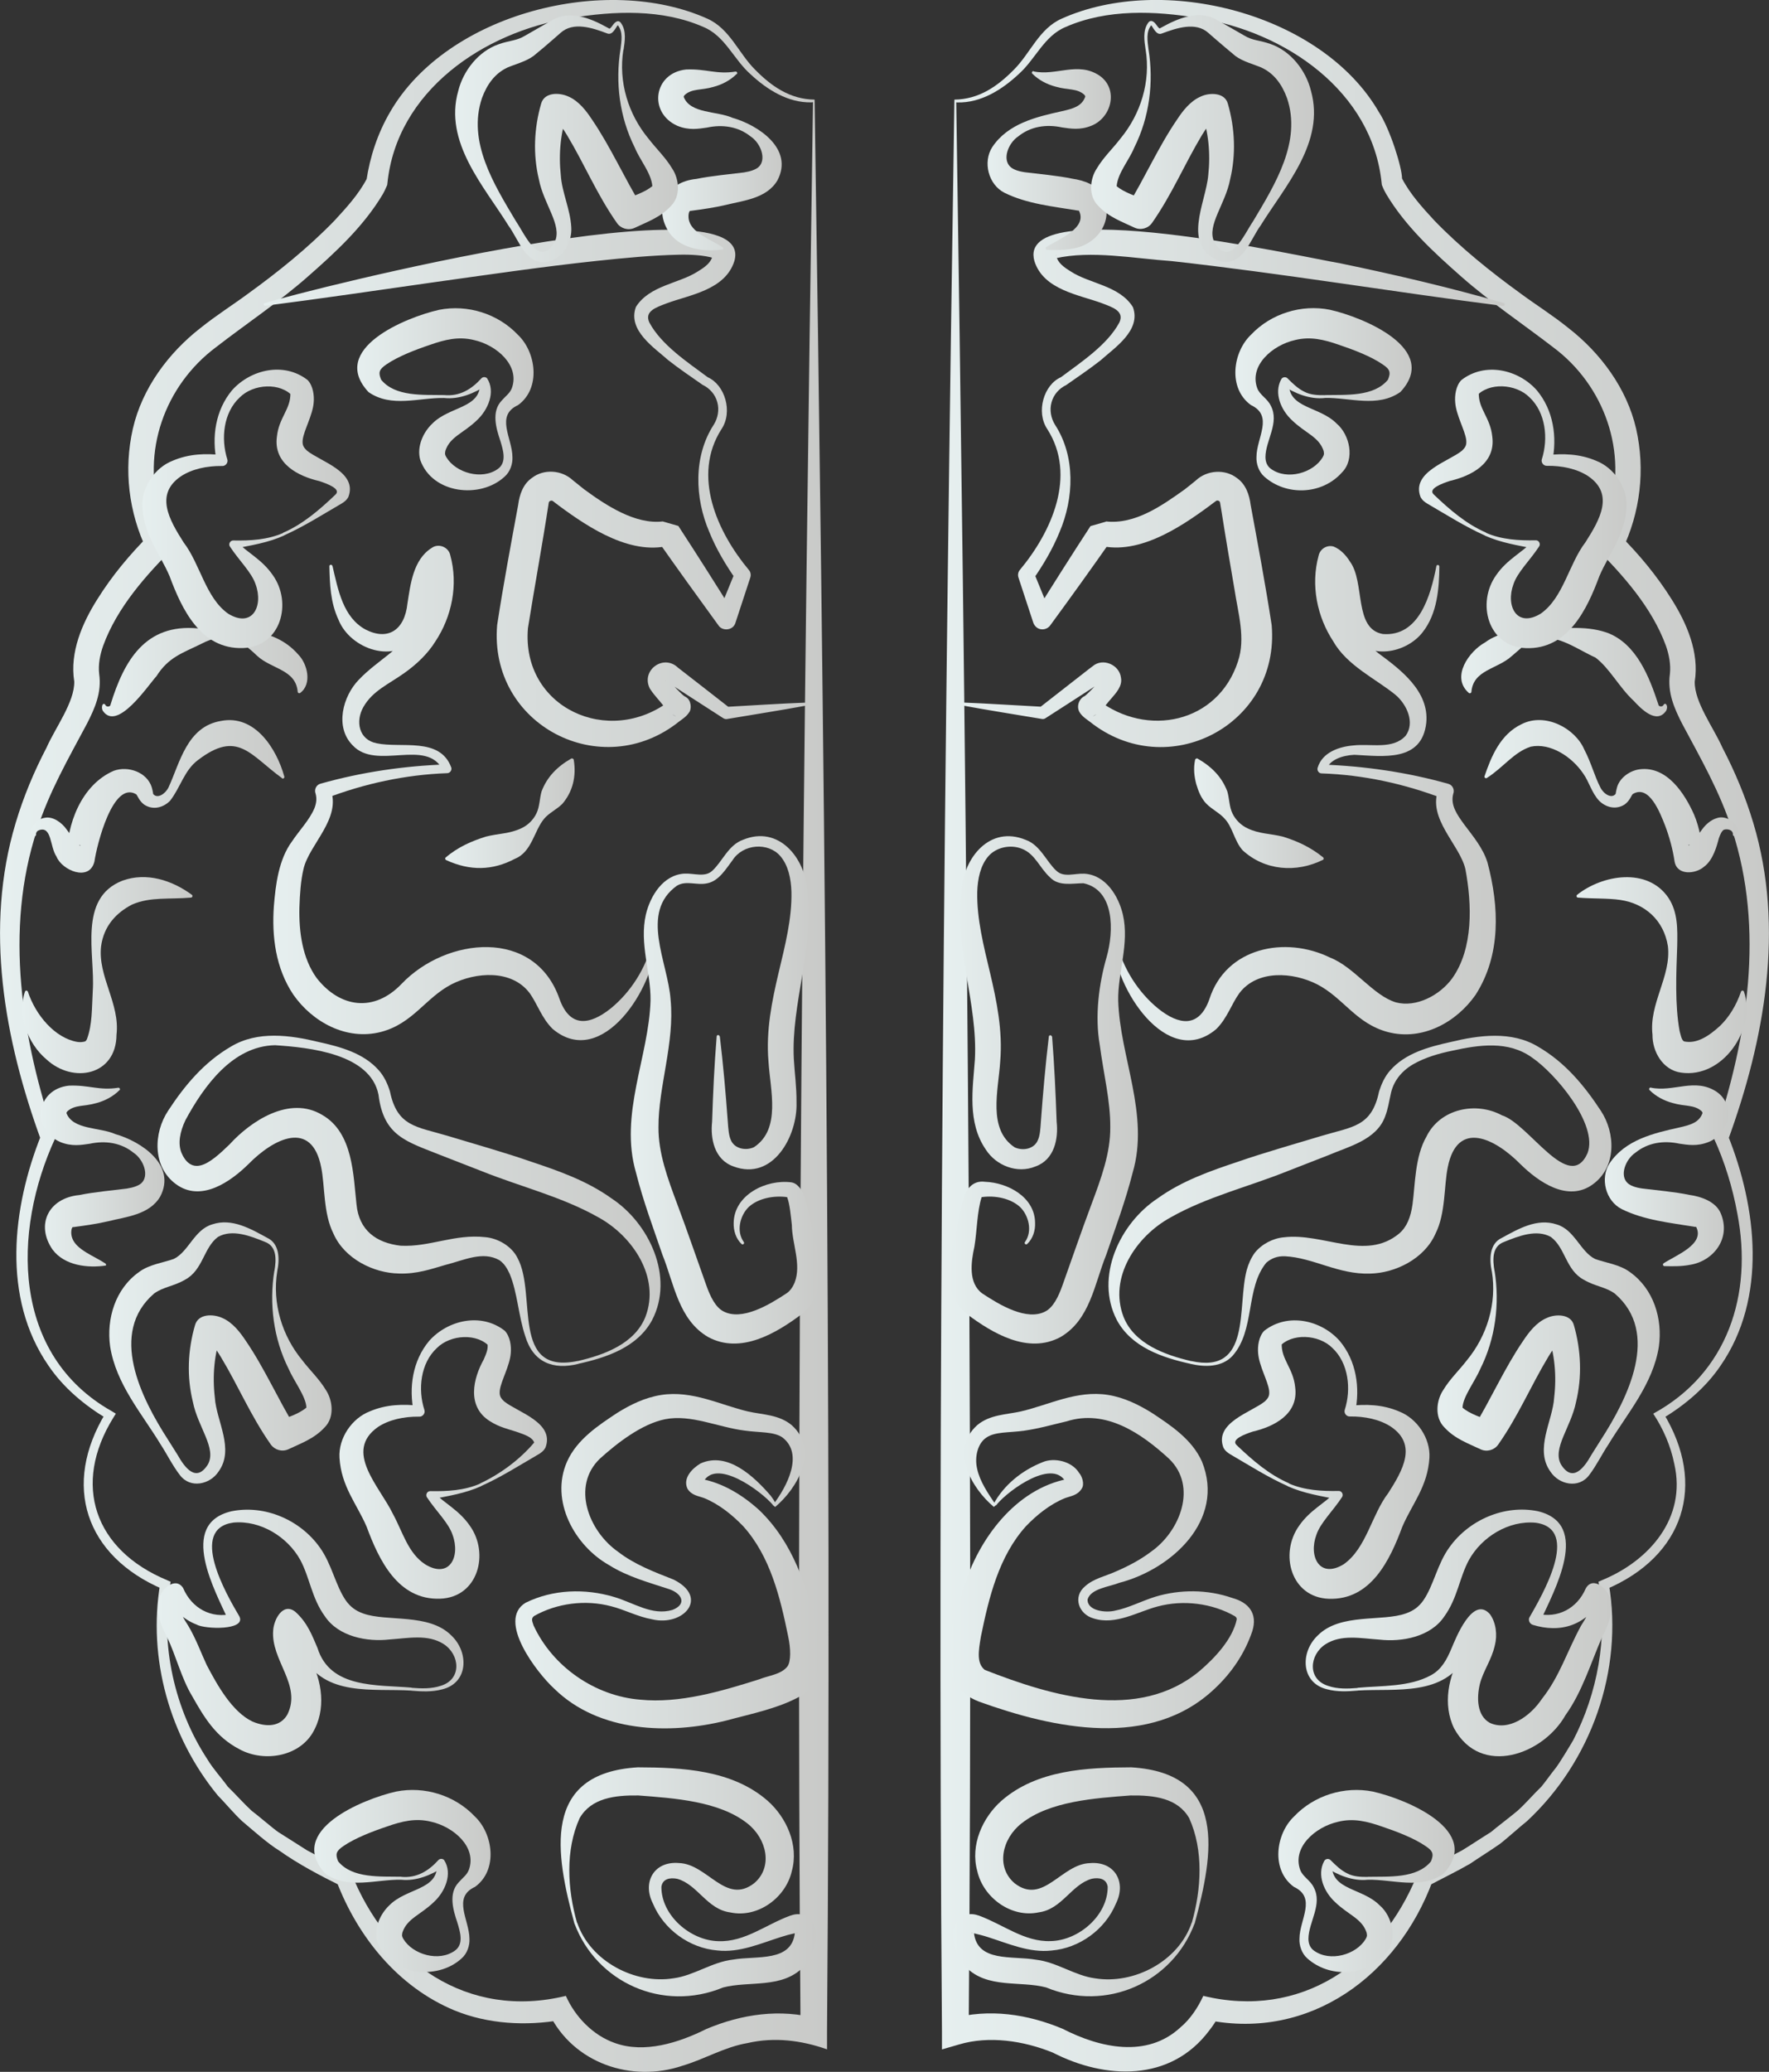
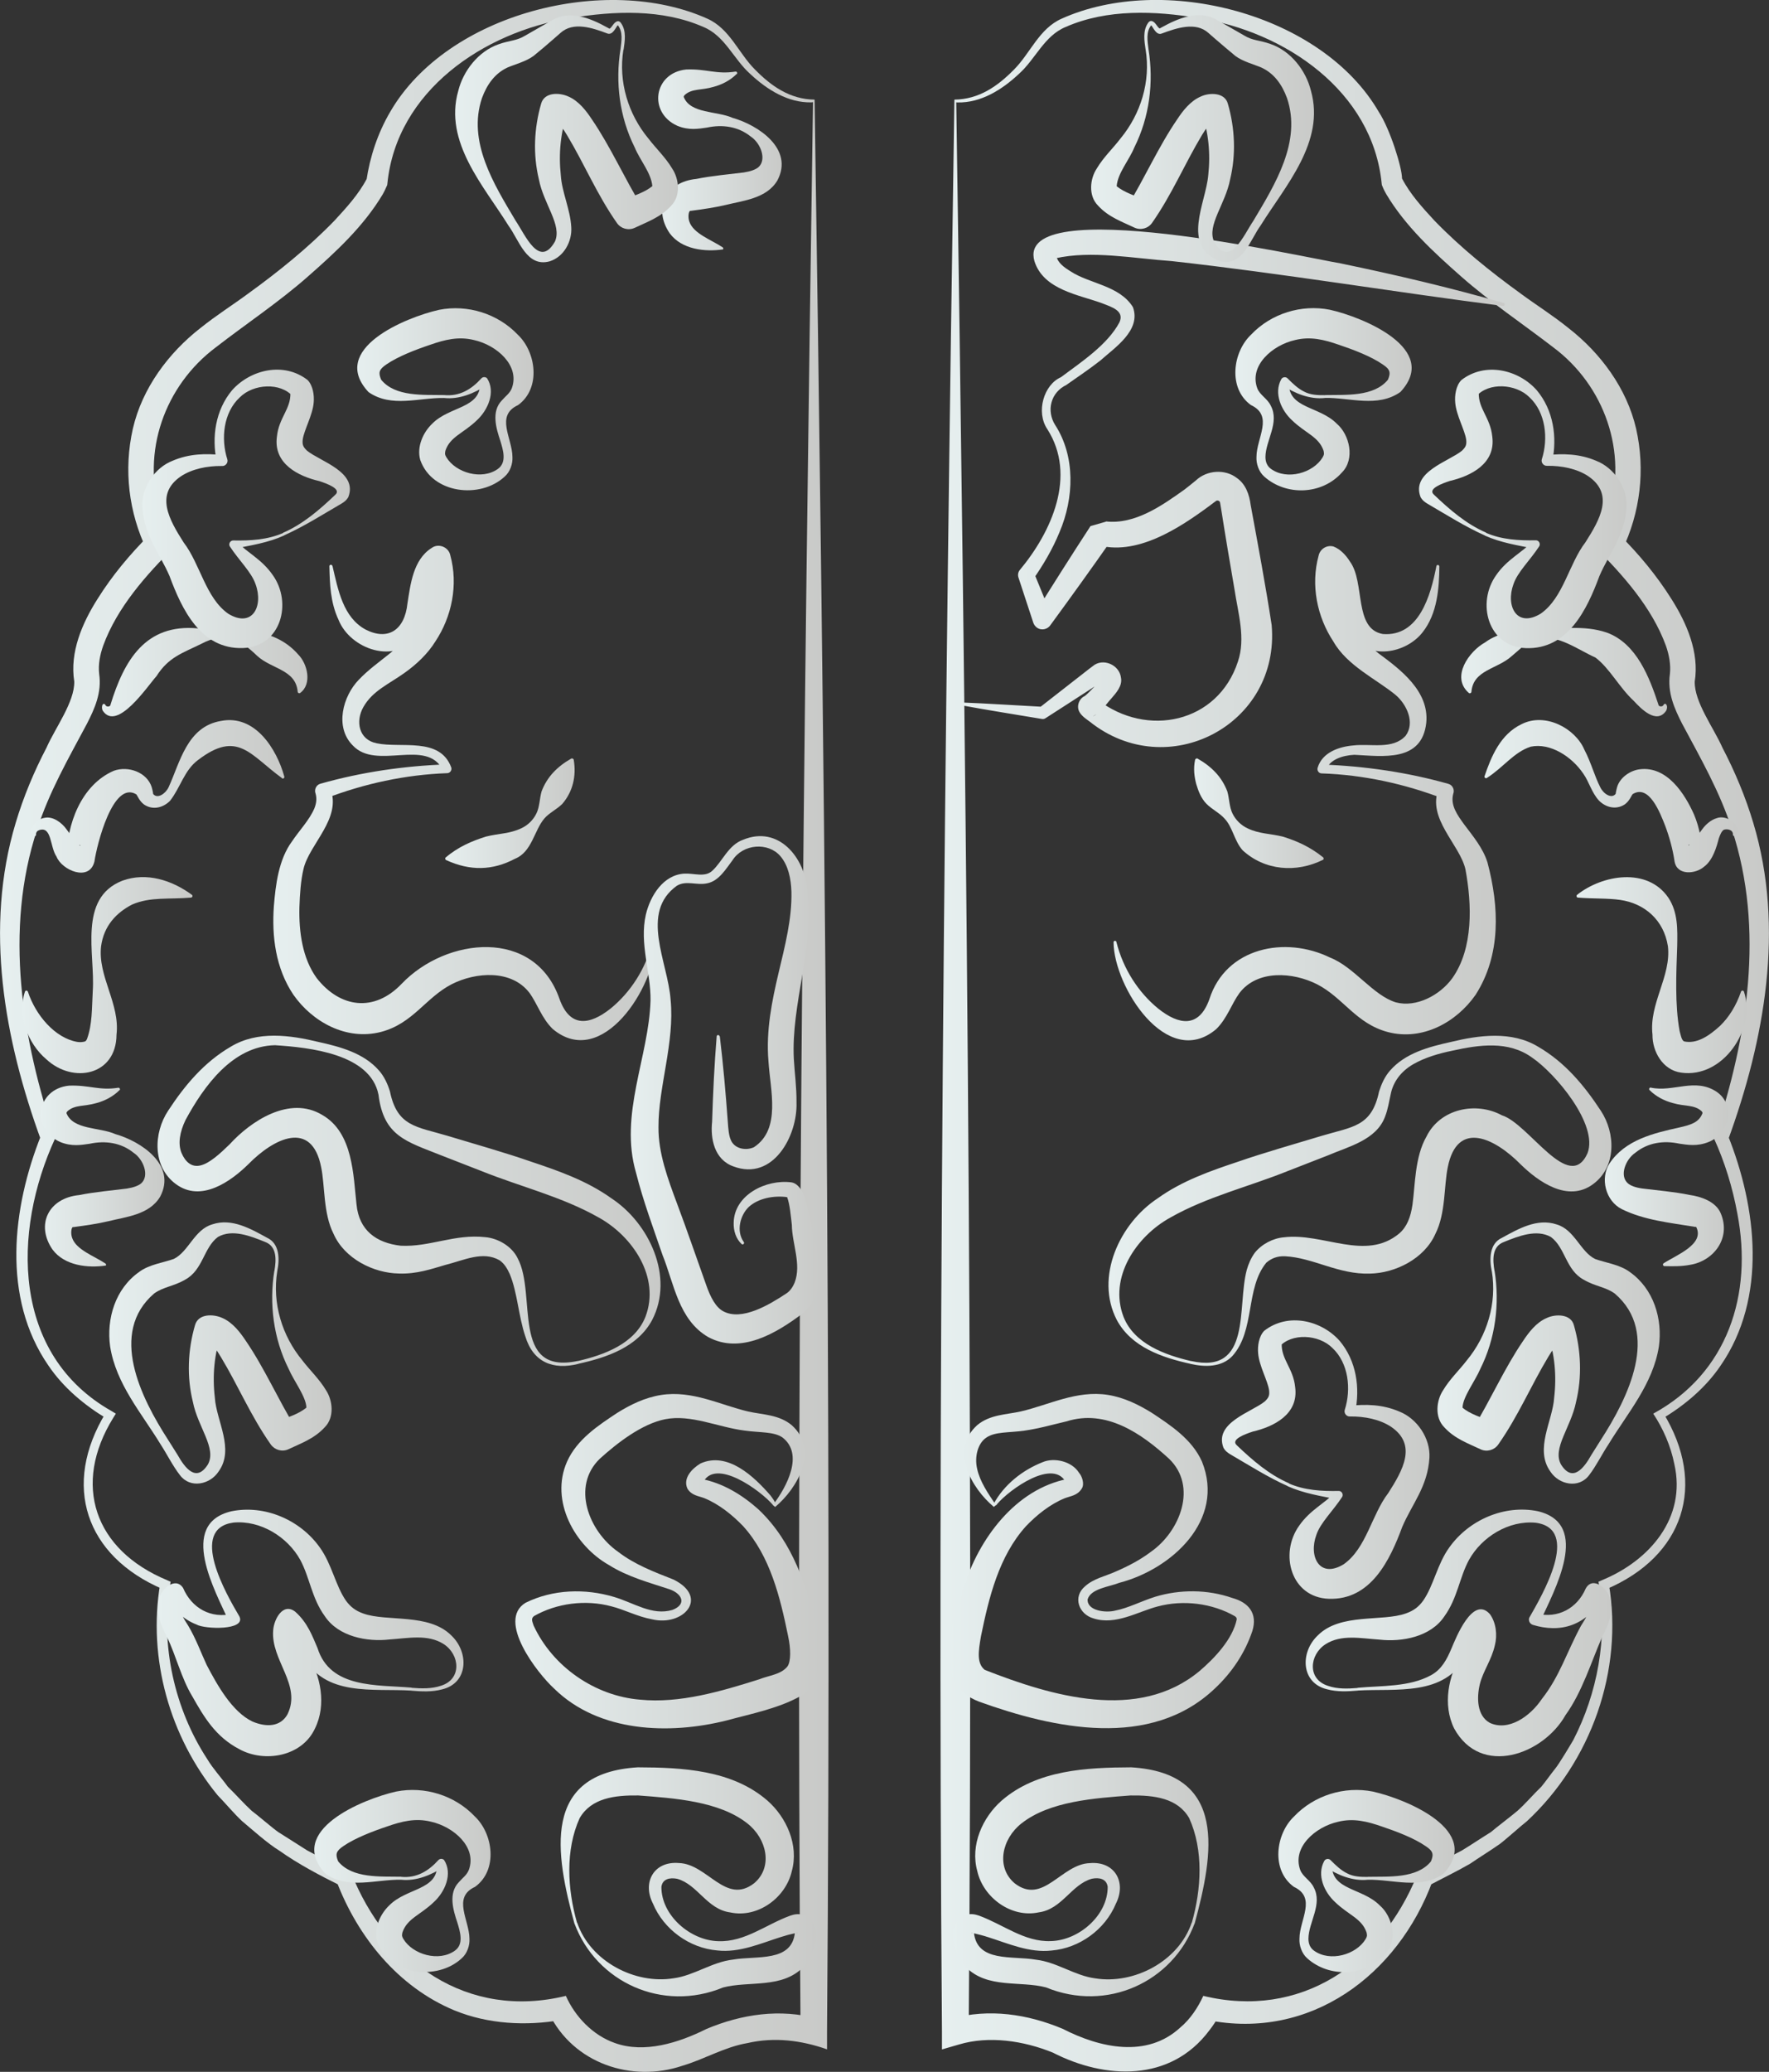
<svg xmlns="http://www.w3.org/2000/svg" xmlns:xlink="http://www.w3.org/1999/xlink" id="Layer_2" data-name="Layer 2" viewBox="0 0 213.17 249.56">
  <rect x="0" y="0" width="213.17" height="249.56" fill="#333333" stroke="none" />
  <defs>
    <style>
      .cls-1 {
        fill: url(#linear-gradient-8);
      }

      .cls-2 {
        fill: url(#linear-gradient-7);
      }

      .cls-3 {
        fill: url(#linear-gradient-5);
      }

      .cls-4 {
        fill: url(#linear-gradient-6);
      }

      .cls-5 {
        fill: url(#linear-gradient-9);
      }

      .cls-6 {
        fill: url(#linear-gradient-4);
      }

      .cls-7 {
        fill: url(#linear-gradient-3);
      }

      .cls-8 {
        fill: url(#linear-gradient-2);
      }

      .cls-9 {
        fill: url(#linear-gradient);
      }

      .cls-10 {
        fill: url(#linear-gradient-40);
      }

      .cls-11 {
        fill: url(#linear-gradient-10);
      }

      .cls-12 {
        fill: url(#linear-gradient-11);
      }

      .cls-13 {
        fill: url(#linear-gradient-12);
      }

      .cls-14 {
        fill: url(#linear-gradient-13);
      }

      .cls-15 {
        fill: url(#linear-gradient-19);
      }

      .cls-16 {
        fill: url(#linear-gradient-14);
      }

      .cls-17 {
        fill: url(#linear-gradient-21);
      }

      .cls-18 {
        fill: url(#linear-gradient-20);
      }

      .cls-19 {
        fill: url(#linear-gradient-22);
      }

      .cls-20 {
        fill: url(#linear-gradient-23);
      }

      .cls-21 {
        fill: url(#linear-gradient-28);
      }

      .cls-22 {
        fill: url(#linear-gradient-25);
      }

      .cls-23 {
        fill: url(#linear-gradient-32);
      }

      .cls-24 {
        fill: url(#linear-gradient-31);
      }

      .cls-25 {
        fill: url(#linear-gradient-33);
      }

      .cls-26 {
        fill: url(#linear-gradient-30);
      }

      .cls-27 {
        fill: url(#linear-gradient-15);
      }

      .cls-28 {
        fill: url(#linear-gradient-16);
      }

      .cls-29 {
        fill: url(#linear-gradient-17);
      }

      .cls-30 {
        fill: url(#linear-gradient-18);
      }

      .cls-31 {
        fill: url(#linear-gradient-35);
      }

      .cls-32 {
        fill: url(#linear-gradient-34);
      }

      .cls-33 {
        fill: url(#linear-gradient-36);
      }

      .cls-34 {
        fill: url(#linear-gradient-38);
      }

      .cls-35 {
        fill: url(#linear-gradient-27);
      }

      .cls-36 {
        fill: url(#linear-gradient-24);
      }

      .cls-37 {
        fill: url(#linear-gradient-26);
      }

      .cls-38 {
        fill: url(#linear-gradient-29);
      }

      .cls-39 {
        fill: url(#linear-gradient-37);
      }

      .cls-40 {
        fill: url(#linear-gradient-39);
      }
    </style>
    <linearGradient id="linear-gradient" x1="0" y1="124.78" x2="99.85" y2="124.78" gradientUnits="userSpaceOnUse">
      <stop offset="0" stop-color="#e6efef" />
      <stop offset="1" stop-color="#c9cac8" />
    </linearGradient>
    <linearGradient id="linear-gradient-2" x1="31.81" y1="58.84" x2="97.37" y2="58.84" xlink:href="#linear-gradient" />
    <linearGradient id="linear-gradient-3" x1="32.95" y1="95.51" x2="78.98" y2="95.51" xlink:href="#linear-gradient" />
    <linearGradient id="linear-gradient-4" x1="53.65" y1="97.97" x2="69.24" y2="97.97" xlink:href="#linear-gradient" />
    <linearGradient id="linear-gradient-5" x1="2.69" y1="117.46" x2="23.19" y2="117.46" xlink:href="#linear-gradient" />
    <linearGradient id="linear-gradient-6" x1="3.82" y1="95.92" x2="34.29" y2="95.92" xlink:href="#linear-gradient" />
    <linearGradient id="linear-gradient-7" x1="12.29" y1="80.95" x2="37.05" y2="80.95" xlink:href="#linear-gradient" />
    <linearGradient id="linear-gradient-8" x1="18.98" y1="144.65" x2="79.59" y2="144.65" xlink:href="#linear-gradient" />
    <linearGradient id="linear-gradient-9" x1="62.1" y1="188.04" x2="98.86" y2="188.04" xlink:href="#linear-gradient" />
    <linearGradient id="linear-gradient-10" x1="76.05" y1="131.27" x2="98.87" y2="131.27" xlink:href="#linear-gradient" />
    <linearGradient id="linear-gradient-11" x1="40.9" y1="175.81" x2="65.93" y2="175.81" xlink:href="#linear-gradient" />
    <linearGradient id="linear-gradient-12" x1="17.15" y1="61.3" x2="42.18" y2="61.3" xlink:href="#linear-gradient" />
    <linearGradient id="linear-gradient-13" x1="4.93" y1="141.65" x2="19.82" y2="141.65" xlink:href="#linear-gradient" />
    <linearGradient id="linear-gradient-14" x1="79.31" y1="19.24" x2="94.2" y2="19.24" xlink:href="#linear-gradient" />
    <linearGradient id="linear-gradient-15" x1="67.56" y1="226.67" x2="98.33" y2="226.67" xlink:href="#linear-gradient" />
    <linearGradient id="linear-gradient-16" x1="37.87" y1="226.57" x2="59.11" y2="226.57" xlink:href="#linear-gradient" />
    <linearGradient id="linear-gradient-17" x1="43.05" y1="48.1" x2="64.29" y2="48.1" xlink:href="#linear-gradient" />
    <linearGradient id="linear-gradient-18" x1="19" y1="196.7" x2="55.82" y2="196.7" xlink:href="#linear-gradient" />
    <linearGradient id="linear-gradient-19" x1="13.18" y1="162.99" x2="39.97" y2="162.99" xlink:href="#linear-gradient" />
    <linearGradient id="linear-gradient-20" x1="54.83" y1="16.71" x2="81.69" y2="16.71" xlink:href="#linear-gradient" />
    <linearGradient id="linear-gradient-21" x1="113.32" y1="124.75" x2="213.17" y2="124.75" xlink:href="#linear-gradient" />
    <linearGradient id="linear-gradient-22" x1="115.81" y1="58.83" x2="181.36" y2="58.83" xlink:href="#linear-gradient" />
    <linearGradient id="linear-gradient-23" x1="134.19" y1="95.51" x2="180.25" y2="95.51" xlink:href="#linear-gradient" />
    <linearGradient id="linear-gradient-24" x1="143.91" y1="97.97" x2="159.52" y2="97.97" xlink:href="#linear-gradient" />
    <linearGradient id="linear-gradient-25" x1="189.98" y1="117.46" x2="210.47" y2="117.46" xlink:href="#linear-gradient" />
    <linearGradient id="linear-gradient-26" x1="178.87" y1="95.91" x2="209.34" y2="95.91" xlink:href="#linear-gradient" />
    <linearGradient id="linear-gradient-27" x1="176.09" y1="80.96" x2="200.88" y2="80.96" xlink:href="#linear-gradient" />
    <linearGradient id="linear-gradient-28" x1="133.58" y1="144.64" x2="194.19" y2="144.64" xlink:href="#linear-gradient" />
    <linearGradient id="linear-gradient-29" x1="114.33" y1="188.04" x2="151.1" y2="188.04" xlink:href="#linear-gradient" />
    <linearGradient id="linear-gradient-30" x1="114.3" y1="131.27" x2="137.12" y2="131.27" xlink:href="#linear-gradient" />
    <linearGradient id="linear-gradient-31" x1="147.24" y1="175.81" x2="172.27" y2="175.81" xlink:href="#linear-gradient" />
    <linearGradient id="linear-gradient-32" x1="170.99" y1="61.3" x2="196.02" y2="61.3" xlink:href="#linear-gradient" />
    <linearGradient id="linear-gradient-33" x1="193.38" y1="141.64" x2="208.25" y2="141.64" xlink:href="#linear-gradient" />
    <linearGradient id="linear-gradient-34" x1="119" y1="19.23" x2="133.86" y2="19.23" xlink:href="#linear-gradient" />
    <linearGradient id="linear-gradient-35" x1="114.84" y1="226.67" x2="145.61" y2="226.67" xlink:href="#linear-gradient" />
    <linearGradient id="linear-gradient-36" x1="154.06" y1="226.58" x2="175.3" y2="226.58" xlink:href="#linear-gradient" />
    <linearGradient id="linear-gradient-37" x1="148.88" y1="48.1" x2="170.12" y2="48.1" xlink:href="#linear-gradient" />
    <linearGradient id="linear-gradient-38" x1="157.35" y1="196.71" x2="194.17" y2="196.71" xlink:href="#linear-gradient" />
    <linearGradient id="linear-gradient-39" x1="173.2" y1="162.99" x2="199.98" y2="162.99" xlink:href="#linear-gradient" />
    <linearGradient id="linear-gradient-40" x1="131.48" y1="16.71" x2="158.34" y2="16.71" xlink:href="#linear-gradient" />
  </defs>
  <g id="Layer_1-2" data-name="Layer 1">
    <g>
      <g>
        <path class="cls-9" d="M97.94,12.26s.07.05.07.05h-.07s-.14.02-.14.02c-2.81.08-5.37-1.53-7.35-3.38-2.05-1.8-3.08-4.64-5.71-5.71-4.94-2.17-10.74-1.94-15.99-1.06-10.45,1.66-20.97,8.78-22.07,19.95,0,0-.02.15-.02.15,0,0-.05.12-.05.12-.18.43-.31.67-.47.97-2.31,3.89-5.7,7.01-9.05,9.95-3.43,3.03-7.53,5.76-11.06,8.5-6.19,4.62-9.04,12.65-6.67,20.06.39,1.43,1,2.75,1.64,4-3.42,3.4-6.89,7.31-8.56,11.88-.39,1.1-.62,2.27-.49,3.42.33,2.24-.54,4.17-1.47,5.99-2.24,4.2-4.58,8.26-6.01,12.76-3.99,12.1-1.83,25.29,2.18,37.18-5.2,11.29-5.23,26.09,6.83,32.88,0,0,.48.29.48.29l-.3.48c-5,8.07-2.29,15.94,6.48,19.58,0,0,.42.19.42.19,0,0-.08.49-.08.49-1.16,7.14.54,14.85,4.52,20.91.68,1.14,1.68,2.21,2.45,3.28.91.88,1.94,2.05,2.88,2.91.6.43,2.56,2.12,3.2,2.56.94.61,2.57,1.61,3.47,2.2,1.73.95,3.54,1.75,5.29,2.64,4.26,10.85,14.03,17.79,25.9,14.89,1.1,2.5,3.26,4.75,5.88,5.67,3.58,1.3,7.72-.02,11.07-1.69,4.22-1.77,8.85-2.48,13.4-1.23,0,0-2.07,1.55-2.07,1.55-.6-74.02.39-158.33,1.5-232.44h0ZM98.16,12c1.13,74.25,2.1,158.49,1.5,232.7,0,0,0,2.15,0,2.15-3.08-1.08-6.31-1.51-9.61-.75-2.75.47-5.16,1.94-7.8,2.72-6.1,2.08-13.16-.26-16.09-6.29,0,0,1.5.78,1.5.78-4.27.75-8.86.51-12.92-1.16-6.77-2.82-11.63-8.83-14.2-15.58,0,0,.54.59.54.59-2.46-1.21-5.18-2.65-7.43-4.25-1.37-.83-3.24-2.51-4.48-3.55-.99-.92-2-2.15-2.95-3.12-5.77-7.04-8.43-16.46-6.92-25.48,0,0,.34.67.34.67-9.36-4-12.22-12.54-6.88-21.28,0,0,.17.77.17.77-2.74-1.64-5.28-3.75-7.1-6.44-5.63-8.16-4.37-19-.86-27.78,0,0-.03.63-.03.63-4.41-12.09-6.86-25.56-3.05-38.21.94-3.15,2.22-6.2,3.72-9.07,1.08-2.44,3.38-5.48,3.34-7.95-.57-3.53.97-7.07,2.8-9.95,1.79-2.86,3.88-5.34,6.25-7.73,0,0-.29,1.88-.29,1.88-2.21-4.58-2.82-9.71-1.7-14.66,1.12-4.87,4.29-9.13,8.16-12.14,1.95-1.56,3.84-2.74,5.7-4.11,3.69-2.67,7.27-5.55,10.43-8.81,1.45-1.57,2.94-3.2,3.92-5.09,0,0-.07.28-.07.28.43-2.89,1.37-5.74,2.86-8.28C53.9,1.57,73.06-3.22,85.24,2.25c2.72,1.22,3.75,4.16,5.76,6.15,1.91,1.94,4.17,3.57,7.17,3.6h0Z" />
        <g>
-           <path class="cls-8" d="M31.93,36.51c5.3-1.68,59.52-15.29,56.56-5.05-1.11,3.48-5.38,4.05-8.16,5.08-1.17.46-2.73.91-2.08,2.31,1.45,2.7,4.56,4.75,7.05,6.6,2.03.89,3.06,4.15,1.63,6.26-3.57,5.6-.51,12.38,3.33,16.97.22.27.25.62.14.93,0,0-1.78,5.42-1.78,5.42-.27.92-1.59,1.06-2.08.25-2.47-3.39-4.92-6.79-7.33-10.22l1.88.54c-4.83,1.49-10.03-1.95-13.74-4.69,0,0-.5-.38-.5-.38-.09-.08-.21-.16-.27-.2-.14-.08-.41.02-.45.2-.76,4.99-1.72,10.17-2.51,15.13-.82,9.56,9.74,14.43,17.16,8.71.06-.04.11-.08.1-.07.01-.01-.04.04-.05.06l-.05.08c-.15.33-.23.36-.14.96.12.45.43.75.82.88-1.03-.47-1.55-1.39-2.26-2.17-.38-.48-.46-.52-.88-1.15-1.14-2.19,1.62-4.24,3.39-2.53,1.53,1.18,4.68,3.64,6.23,4.85,0,0-.5-.13-.5-.13,3.25-.18,6.49-.4,9.75-.52.1,0,.18.07.18.17,0,.09-.06.16-.14.18-3.2.59-6.42,1.09-9.62,1.63-.19.03-.36-.03-.5-.13,0,0-4.08-2.63-4.08-2.63-.6-.37-2.24-1.46-2.8-1.82-.06-.04-.07-.05-.06-.03.05.05.18.02.18.01.03.02.09-.14.04-.22.5.48,1.44,1.57,2.06,2.06.05.04.11.07,0,0-.03-.02-.06-.03-.09-.04,0,0-.05-.02-.05-.02.08.02.25.1.37.19.62.37.7,1.43.34,1.86-.29.45-.76.76-1.17,1.06-9.36,7.5-22.98.42-21.94-11.62.75-4.89,1.64-9.63,2.53-14.46.16-1.24.59-2.52,1.67-3.26,1.42-1.1,3.59-.96,4.92.29.27.22,1.07.86,1.36,1.09,2.71,1.99,6.19,4.25,9.47,3.87,0,0,1.88.54,1.88.54,2.29,3.51,4.53,7.05,6.75,10.61l-2.08.25,2.16-5.28.14.92c-1.26-1.81-2.41-3.72-3.24-5.78-1.75-4.07-1.94-9.11.55-12.93.49-.79.67-1.78.42-2.68-.24-.93-.91-1.69-1.77-2.1-1.39-.97-2.8-1.92-4.15-2.98-1.67-1.5-4.93-3.59-3.89-6.41,1.64-2.61,5.23-2.81,7.47-4.28.89-.54,1.58-1.05,1.8-1.94,0-.02.03-.09.01-.06-.01.02-.02.04-.02.06,0,.08.03.28.1.34-1.13-.36-2.8-.44-4.14-.41-3.25.07-6.58.39-9.89.74-6.65.71-13.3,1.69-19.96,2.62-6.66.95-13.32,1.93-20.02,2.79-.2.04-.28-.3-.07-.34h0Z" />
          <path class="cls-7" d="M40.06,68.15c.68,2.91,1.28,6.21,3.99,7.68,2.67,1.37,4.71.11,5.05-3.15.36-2.25.67-5.27,2.92-6.68.82-.6,2.04-.11,2.24.88.98,3.56.18,7.4-1.78,10.36-.93,1.51-2.3,2.79-3.69,3.78-1.95,1.4-3.88,2.17-5,4.14-.98,1.72-.56,3.95,1.6,4.37,2.94.63,7.62-.81,8.99,2.92.1.32-.15.67-.48.68-5.03.18-9.99,1.25-14.68,3.05,0,0,.58-1.2.58-1.2,1.43,3.59-2.54,6.69-3.23,9.7-.33,1.38-.44,3.06-.49,4.62-.07,2.96.36,6.14,2.08,8.51,2.81,3.59,6.92,4.17,10.24.69,5.38-5.63,16.05-6.77,19.03,1.85,1.26,3.48,3.63,3.13,6.15,1.13,2.43-1.98,4.25-4.83,5.05-8.04.03-.21.38-.15.34.05-.03,5.3-6.4,15.44-12.36,10.46-1.34-1.3-1.85-3.04-2.82-4.37-2.16-2.81-6.44-2.51-9.36-1.03-3.17,1.64-4.66,4.74-8.53,5.75-4.16,1.07-8.26-1.2-10.56-4.5-2.13-3.18-2.6-7.01-2.34-10.65.21-2.56.57-5.62,2.19-7.81.9-1.34,2.07-2.54,2.68-3.94.25-.62.33-1.2.16-1.8-.19-.49.07-1.06.58-1.2,4.95-1.4,10.09-2.15,15.23-2.33,0,0-.48.68-.48.68-1.95-3.9-8,.11-10.86-2.97-2.2-2.21-1.18-5.93.73-7.9,2.29-2.4,4.99-3.55,6.61-6.32,1.47-2.36,2.17-5.27,1.51-7.91l2.24.88c-2.26,1.9-1.3,5.7-3.35,8.09-2.55,3.5-8.04,1.59-9.45-1.97-.99-2.11-1.05-4.34-1.1-6.45,0-.2.31-.25.35-.04h0Z" />
          <path class="cls-6" d="M69.14,91.54c.33,1.97-.13,3.84-1.38,5.29-.66.66-1.61,1.1-2.18,1.78-1.22,1.44-1.48,4.01-3.52,4.83-2.72,1.44-5.43,1.48-8.3.16-.1-.05-.14-.18-.09-.28,1.57-1.35,3.24-2.02,4.85-2.54,1.62-.41,2.87-.33,4.32-1.02.77-.36,1.42-.99,1.8-1.78.39-.78.38-1.81.62-2.65.66-1.74,1.86-2.97,3.56-3.95.13-.07.29,0,.32.15h0Z" />
          <path class="cls-3" d="M23.02,108.12c-2.61.23-4.89-.12-7.09.83-1.91.98-3.42,2.57-3.75,5.04-.41,3.62,2.3,6.91,1.86,10.64-.03,4.93-5.25,5.94-8.45,2.97-2.29-1.93-3.53-5.37-2.58-8.16.03-.1.14-.15.23-.11.06.02.1.06.12.12.93,2.83,3.26,5.58,5.94,6.05.36.06.68.02.93-.05.06-.02.14-.06.25-.29.65-1.76.58-3.68.7-5.82.3-4.4-1.82-11.15,3.57-13.26,2.92-1.06,6-.04,8.37,1.7.14.1.07.32-.1.34h0Z" />
          <path class="cls-4" d="M34,93.74c-3.87-2.8-5.34-5.86-10.14-2.19-1.66,1.23-2.11,3.31-3.37,4.91-.79.8-2.02,1.17-3.1.47-.61-.44-.8-1.06-.97-1.25-2.82-1.7-4.75,6.09-5.04,8.09-.61,2.5-3.94,1.04-4.57-.59-.8-1.16-.56-3.66-2.05-3.2-.23.08-.42.21-.42.53.04.18-.21.29-.32.15-.65-.93.4-2.01,1.36-2.15,1.03-.22,2.11.63,2.64,1.39.71.9.88,1.62,1.61,1.95.1.02.05-.06-.02-.08l-1.55,1.58c-.06-4,1.73-8.82,5.66-10.51,1.73-.62,4,.17,4.57,2,.14.52.16.73.17.8.51.63,1.48-.03,1.85-.8,1.37-2.95,2.21-7.32,6.32-8,4.1-.81,6.71,3.37,7.63,6.7.05.16-.14.31-.28.21h0Z" />
          <path class="cls-2" d="M35.87,83.29c-.25-2.65-3.13-2.68-4.88-4.29-2.15-2.07-3.88-2.95-6.75-1.44-2.25,1.11-3.93,1.59-5.38,3.88-1.08,1.2-4.74,6.71-6.46,4.19-.14-.23-.15-.55-.03-.76.1-.15.29-.08.34.07.14.27.62.18.61-.07,1.63-5.3,4.19-9.77,10.52-9.18,4.19.14,9.04-.36,12.09,3.14,1.12,1.12,1.71,3.56.24,4.64-.13.09-.31-.02-.3-.18h0Z" />
          <path class="cls-1" d="M69.63,163.94c3.18-.73,6.87-2.09,8.15-5.33,1.81-4.74-1.54-9.7-5.64-11.96-4.42-2.51-9.36-3.68-14.14-5.6,0,0-4.85-1.89-4.85-1.89-4.14-1.66-6.92-2.27-7.54-7.3-.98-4.94-8.33-5.69-12.47-5.96-5.12.1-8.58,4.94-10.79,9.02-.68,1.42-.94,2.85-.47,3.97.44,1.03,1.2,1.78,2.32,1.48,1.05-.26,2.27-1.36,3.48-2.54,2.51-2.76,7.21-5.93,11.17-3.52,3.72,2.14,3.72,7.32,4.11,10.76.3,3.13,2.38,4.64,5.32,4.98,3.51.18,6.49-1.44,10.2-1.03,1.52.13,3.2,1.09,3.9,2.54,2.34,4.36-.89,14.1,7.25,12.37h0ZM69.71,164.28c-3.06.77-5.46-.18-6.41-3.32-.82-2.41-.94-5.24-1.87-7.49-.3-.66-.65-1.26-1.24-1.67-2.02-1.15-4.26,0-6.54.57-1.66.48-3.42,1.11-5.59,1.03-3.04-.05-6.55-1.78-7.87-4.79-1.25-2.46-1.02-5.76-1.49-8.02-1.14-5.78-5.72-3.47-8.77-.36-2.14,2.1-5.69,4.63-8.72,2.41-2.87-2.1-2.72-6.18-.95-8.85,2.03-3.1,4.35-5.85,7.56-7.72,3.22-1.94,7.15-1.39,10.57-.56,2.57.57,5.44,1.32,7.28,3.44.64.72,1.06,1.66,1.32,2.52.88,4.26,3.23,4.23,6.96,5.35,2.92.88,7.09,2.07,9.94,3.07,3.36,1.12,6.81,2.32,9.77,4.44,4.58,3,7.61,9.48,4.93,14.66-1.76,3.29-5.49,4.53-8.88,5.28h0Z" />
          <path class="cls-5" d="M93.14,181.28c1.71-2.23,3.75-6.14,1.14-8.14-1.04-.71-2.7-.56-4.55-.82-3.27-.42-6.45-1.98-9.58-1.37-2.82.57-5.77,2.86-7.86,4.75-3.46,3.32-1.35,8.74,2.18,11.21,1.99,1.54,4.32,2.42,6.71,3.36,4.33,2.18,1.15,5.68-2.61,4.78-1.8-.33-3.34-1.18-4.93-1.57-3.07-.82-6.55-.38-9.29,1.18-.4.32-.2.65-.05,1.14,2.3,4.97,7.4,8.49,12.84,8.93,4.77.47,9.72-.99,14.34-2.45,1.2-.48,2.62-.57,3.4-1.54.44-.59.42-2.14.09-3.66-.96-4.69-2.16-9.64-5.42-13.25-1.29-1.34-2.89-2.64-4.67-3.37-.73-.28-1.52-.31-2.04-1.14-.59-1.27.57-2.44,1.57-3.04,3.28-1.48,6.48,1.6,8.44,3.86.25.36.57.72.64,1.17,0,.04-.03.15-.06.2l-.27-.22h0ZM93.14,181.28c-1.35-1.63-7.04-5.87-8.48-2.59.04-.11,0-.28-.06-.37-.09-.16-.16-.19-.15-.19,2.66.5,5.01,1.93,7.03,3.76,4.08,3.91,5.76,9.21,6.98,14.45.65,2.53.79,6.04-1.76,7.83-2.75,1.6-6.11,2.24-9.16,3.07-6.88,1.72-15.36,1.46-20.76-3.84-2.02-1.84-6.97-8.2-3.45-10.34,3.3-1.63,7.17-1.74,10.64-.71,2.42.71,4.61,2.3,7.06,1.57,1.75-.67,1.19-1.95-.36-2.49-2.42-.8-5.03-1.49-7.28-2.91-4.13-2.32-7.15-7.73-5.06-12.46,1.2-2.69,3.79-4.38,6.06-5.88,1.54-.96,3.28-1.83,5.27-2.15,3.78-.59,7.12,1.2,10.49,1.99,1.72.39,3.73.36,5.27,1.66,3.32,2.99.68,7.59-2.01,9.84,0,0-.27-.22-.27-.22h0Z" />
          <path class="cls-11" d="M86.74,124.83c.41,3.42.71,6.84.96,10.26.06.87.12,1.67.36,2.21.43,1.08,1.82,1.34,2.8.88,3.29-2.18,1.96-6.85,1.74-10.37-.31-3.69.43-7.26,1.21-10.58.79-3.32,1.63-6.56,1.56-9.81-.05-1.58-.38-3.18-1.33-4.29-1.47-1.72-4.51-1.49-5.77.49-.76.98-1.61,2.5-3.06,2.78-1.28.27-2.5-.38-3.63.28-4.54,3.24-1.08,9.22-.77,13.75.51,5.12-1.49,10.51-1.46,15.34-.03,3.1,1.09,6.14,2.29,9.35,1.2,3.19,2.32,6.49,3.45,9.64.53,1.52,1.16,2.7,2.05,3.18,2.24,1.22,5.55-.77,7.62-2.14.41-.26.76-.73,1-1.32.84-2.18-.32-4.69-.34-6.93-.12-1.02-.24-2.5-.57-3.35-1.6-.22-3.48.13-4.63,1.19-1.02.98-1.54,2.9-.59,4.22.13.15-.11.39-.26.24-.69-.63-.99-1.62-.96-2.55.05-3.39,3.93-5.28,6.96-4.88.98.14,1.59,1.56,1.71,2.19.49,1.67.72,3.41,1.12,5.06.92,2.92,1.18,6.24-1.59,8.62-3.07,2.3-7.35,4.87-11.26,2.77-3.58-2.07-4.12-6.43-5.51-9.88-1.14-3.33-2.32-6.46-3.2-9.93-2.05-7.01,1.55-13.95,1.75-20.72.06-3.37-1.37-6.85-.56-10.38.54-2.25,2.08-4.77,4.64-4.92,1.19-.06,2.5.49,3.38-.36,1.2-1.1,1.93-3.1,3.7-3.72,4.27-1.76,7.44,2.15,7.73,6.09.88,6.92-1.97,13.66-1.62,20.34.09,1.62.34,3.36.32,5.24.13,3.98-2.81,9.48-7.6,7.68-2.31-.82-2.79-3.36-2.57-5.38.11-3.43.27-6.86.55-10.29.01-.2.33-.21.35,0h0Z" />
-           <path class="cls-12" d="M57.85,178.69c2.43-1.13,4.82-2.91,6.52-4.93-.23-.66-1.12-.94-2.14-1.3-.93-.31-2.01-.52-3.19-1.27-2.85-1.78-2.01-5.18-.75-7.43.3-.7.56-1.27.45-1.91,0,0,.31.42.31.42-1.49-1.73-4.77-1.54-6.41.11-1.97,1.82-2.3,4.97-1.5,7.45.14.43-.24.87-.68.81-1.76-.02-3.58.36-4.92,1.25-4.17,2.94.21,7.15,1.82,10.49,1.18,2.17,1.81,4.71,3.89,6.06,2.91,1.76,4.25-.92,3.29-3.55-.48-1.45-1.94-2.81-3.04-4.46-.28-.31-.07-.83.36-.82,2.05.04,4.12-.08,5.99-.9h0ZM57.99,179.01c-1.91.87-4.01,1.2-6.04,1.59l.36-.82c1.21,1.29,2.99,2.09,4.3,3.99,2.4,3.34,1.01,8.64-3.57,8.8-5.1.18-7.38-4.68-8.86-8.67-1.18-2.75-3.06-4.84-3.27-8.31-.14-2.37,1.5-4.75,3.64-5.58,2-.86,4.05-.9,6-.68l-.68.81c-.63-2.98-.16-6.23,1.85-8.63,2.21-2.48,6.23-3.46,9.1-1.22.66.69.81,1.87.73,2.71-.12,1.52-1.17,3.32-1.32,4.46-.07.63.05.89.52,1.34,1.6,1.3,6.13,2.55,4.98,5.57-.23.43-.57.64-.81.79-2.28,1.32-4.54,2.77-6.94,3.84h0Z" />
          <path class="cls-13" d="M34.1,64.18c2.39-1.03,4.41-2.78,6.29-4.57.83-.71-1.01-1.36-1.91-1.66-2.5-.58-5.56-2.07-5.11-5.36.23-2.28,1.69-3.33,1.62-5.25,0,0,.31.42.31.42-1.49-1.73-4.77-1.54-6.41.11-1.97,1.82-2.29,4.97-1.5,7.45.14.43-.24.87-.68.81-1.76-.02-3.58.36-4.92,1.25-3.16,2.16-1.4,5.23.34,7.96,2.01,2.62,2.64,6.67,5.38,8.59,2.91,1.76,4.25-.92,3.29-3.55-.49-1.46-2-2.87-3.09-4.54-.22-.31.04-.76.41-.74,2.05.04,4.12-.08,5.99-.9h0ZM34.24,64.5c-1.91.87-4.01,1.2-6.04,1.59l.36-.82c1.21,1.29,2.99,2.09,4.3,3.99,2.4,3.34,1.01,8.64-3.57,8.8-5.1.18-7.38-4.68-8.86-8.67-1.18-2.75-3.06-4.84-3.27-8.31-.14-2.37,1.5-4.75,3.64-5.58,2-.86,4.05-.9,6-.68l-.68.81c-.63-2.98-.16-6.23,1.85-8.63,2.21-2.48,6.23-3.46,9.1-1.22.66.69.81,1.87.73,2.71-.12,1.51-1.17,3.32-1.32,4.46-.07.63.05.89.52,1.34,1.6,1.3,6.13,2.55,4.98,5.57-.23.43-.57.64-.81.79-2.28,1.32-4.54,2.77-6.94,3.84h0Z" />
          <path class="cls-14" d="M14.39,131.32c-.75.75-1.74,1.28-2.81,1.56-1.45.42-2.56.17-3.45.97-.14.15-.12.23-.11.26.8,2,4.02,1.66,5.86,2.49,3.12.88,7.43,3.74,5.42,7.54-1.29,2.19-4.12,2.43-6.24,2.96-1.31.31-2.73.51-4.07.69-.1.02-.14.02-.14.02-.02,0-.04-.02-.07-.01-.17.04-.29.74-.09,1.3.49,1.45,2.66,2.19,4.01,3.09.08.05.11.17.05.25-2.13.32-4.98.03-6.43-1.94-2.04-2.98-.48-6.19,3.22-6.55,1.82-.37,3.96-.56,5.73-.78.83-.13,1.4-.35,1.73-.62,1.05-.91.29-2.91-.91-3.7-1.5-1.21-3.4-1.49-5.29-1.08-1,.14-2.14.36-3.54-.21-3.57-1.58-2.88-6.39,1.05-6.79,2.42-.1,3.65.62,5.94.25.17-.02.28.19.15.31h0Z" />
          <path class="cls-16" d="M88.77,8.91c-.75.75-1.74,1.28-2.81,1.56-1.45.43-2.56.17-3.45.97-.14.15-.12.23-.11.26.8,2.01,4.02,1.66,5.86,2.49,3.12.88,7.43,3.75,5.42,7.54-1.29,2.19-4.12,2.43-6.24,2.96-1.31.31-2.73.51-4.07.69-.1.02-.14.02-.14.02-.02,0-.04-.02-.07,0-.17.04-.29.74-.09,1.3.49,1.45,2.66,2.19,4.01,3.09.08.05.11.17.05.25-2.13.32-4.98.03-6.43-1.94-2.04-2.98-.48-6.19,3.22-6.55,1.82-.37,3.96-.56,5.73-.78.83-.13,1.4-.35,1.73-.62,1.05-.91.29-2.91-.91-3.7-1.5-1.21-3.4-1.49-5.29-1.08-1,.14-2.14.36-3.54-.21-3.57-1.58-2.88-6.39,1.05-6.79,2.42-.1,3.65.62,5.94.25.17-.02.28.19.15.31h0Z" />
          <path class="cls-27" d="M69.55,231.59c1.58,4.66,6.96,7.46,11.62,6.7,2.45-.32,4.64-1.97,7.16-2.25,2.85-.5,7.1.36,7.46-3.28-.01-.09.07.07.23.1.15.01.02-.05-.22,0-.55.12-1.15.28-1.73.47-2.4.76-4.98,1.91-7.62,1.61-3.37-.28-6.47-2.53-7.77-5.65-1.31-2.56.12-5.14,3.14-4.88,3.44.11,5.63,5.09,9.06,2.43,2.29-1.93,1.54-5.36-.83-7.21-3.4-2.68-8.81-3.03-13.13-3.36-2.84-.04-5.67.31-7.07,2.73-1.75,3.86-1.47,8.57-.32,12.59h0ZM69.22,231.7c-2.28-8.4-4.02-18.12,7.64-18.82,5.36.02,11.35.3,15.62,4.01,2.3,2.02,3.8,5.36,2.94,8.48-.72,3.2-4.09,5.7-7.41,4.99-2.82-.37-3.93-3.36-6.4-4.05-.87-.17-1.77-.01-1.91.96-.02,3.45,3.49,6.47,6.85,6.55,3.19.13,5.75-2.01,8.67-3.07.36-.11.88-.31,1.64-.07,2.5,1.06,1.39,4.78-.08,6.28-2.57,2.61-6.55,1.62-9.65,2.44-7.3,3.02-15.25-.63-17.9-7.69h0Z" />
          <path class="cls-28" d="M48.34,226.07c1.85.18,3.3-.69,4.5-2.03.19-.18.48-.18.67,0,1.08,1.66.1,3.85-1.22,5.06-1.63,1.58-3.23,1.97-3.8,3.68-.06.37-.09.41.12.78,1.14,1.88,4.28,2.79,6.21,1.4,1.1-.79.63-2.27.28-3.42-.49-1.45-1.09-3.48.17-4.8.5-.58.96-.85,1.22-1.49,1.02-2.74-1.82-5.21-4.55-5.82-1.86-.46-3.51-.05-5.28.57-1.76.59-3.87,1.4-5.27,2.36-.92.62-.99,1-.64,1.85,1.71,2.08,5.1,1.8,7.6,1.85h0ZM48.34,226.42c-3.02-.06-6.35,1.21-9.11-.71-4.83-5.18,4.46-9,8.5-9.91,3.44-.68,7.08.46,9.48,2.99,2.23,2.1,2.82,6.48.03,8.49-2.76,1.27-.69,3.97-.67,6.23.05.81-.26,1.8-.95,2.39-2.91,2.7-8.72,2.08-10.16-2.02-.45-1.61.37-3.35,1.45-4.37,2.07-2.11,5.83-1.82,5.76-4.86,0,0,.81.22.81.22-1.49.98-3.33,1.75-5.14,1.55h0Z" />
          <path class="cls-29" d="M53.52,47.59c1.85.18,3.3-.69,4.5-2.03.19-.18.48-.18.67,0,1.08,1.66.09,3.85-1.22,5.06-1.63,1.58-3.24,1.97-3.8,3.68-.06.37-.09.41.12.78,1.14,1.88,4.28,2.79,6.21,1.4,1.1-.79.63-2.27.28-3.42-.49-1.45-1.09-3.48.17-4.8.5-.58.96-.85,1.22-1.48,1.02-2.75-1.82-5.21-4.55-5.82-1.86-.46-3.51-.05-5.28.57-1.76.59-3.87,1.4-5.27,2.36-.92.62-.99,1-.64,1.85,1.7,2.08,5.1,1.8,7.6,1.85h0ZM53.52,47.94c-3.02-.06-6.35,1.21-9.11-.71-4.83-5.18,4.46-9,8.5-9.91,3.44-.68,7.08.47,9.48,2.99,2.23,2.1,2.82,6.48.03,8.49-2.76,1.27-.69,3.97-.67,6.23.05.81-.26,1.8-.95,2.39-2.91,2.7-8.72,2.08-10.16-2.02-.45-1.61.37-3.35,1.45-4.37,2.07-2.11,5.83-1.82,5.76-4.86,0,0,.81.22.81.22-1.49.98-3.33,1.75-5.14,1.55h0Z" />
          <path class="cls-30" d="M49.59,203.3c1.19.1,2.43.13,3.53-.24,2.56-.78,2.31-3.75.35-5.02-1.91-1.23-4.28-.71-6.53-.56-2.68.31-6.16-.32-7.81-2.82-1.57-2.16-1.81-4.66-2.95-6.77-1.54-2.78-4.8-4.79-8.05-4.49-5.41.74-.88,8.6.72,11.31.83,1.71-4.21,1.54-5.17.97-1.58-.6-2.82-1.85-3.66-3.2l1.68.41c-.1.11-.09.15-.11.31.02.95.54,1.76,1.09,2.62.95,1.6,1.56,3.31,2.22,4.72,1.28,2.44,3.07,5.66,5.53,6.83,1.69.71,3.37.63,4.21-.87,1.75-3.56-2.03-6.5-1.72-10.13.08-1.29,1.17-3.4,2.66-2.23,1.51,1.34,2.09,3.01,2.68,4.37,1.53,4.9,7.17,4.41,11.34,4.77h0ZM49.56,203.64c-4.63-.29-10.43.78-13.04-4.17-.87-1.32-1.65-2.54-2.62-3.09l2.04-.41c-.34,1.09.53,2.19,1.12,3.3,1.57,2.55,2.32,6.05.89,8.94-1.56,3.37-6.06,4.15-9.1,2.49-2.87-1.49-4.27-3.88-5.69-6.39-1.3-2.13-2-5.02-3.02-7.08-.68-1.34-1.4-2.91-1-4.55.2-1.18,1.96-2.85,2.92-1.41,1.03,2.43,3.37,3.76,6,3.1,0,0-.44,1.01-.44,1.01-1.7-3.75-6.22-11.81.26-13.34,4.01-.82,8.3,1.03,10.66,4.36,1.45,2.01,1.88,4.58,3.15,6.41.54.74,1.16,1.22,2.08,1.54,2.84,1.03,7.9-.08,10.62,2.65,2.14,2.03,2.06,5.72-1.11,6.49-1.23.33-2.48.26-3.69.16h0Z" />
          <path class="cls-15" d="M33.07,153.07c.22-1.3.33-2.94-1.14-3.48-1.78-.72-3.94-1.57-5.66-.6-1.75,1.3-1.79,3.98-3.96,5.15-1.38.81-2.6.85-3.73,1.66-5.52,4.74-1.59,12.58,1.67,17.62,0,0,1.14,1.81,1.14,1.81.9,1.6,2.26,3.39,3.66,1.17,1.09-1.96-1.21-4.49-1.81-7.55-.74-3-.62-6.21.26-9.23.4-1.42,2.23-1.35,3.28-.87,1.27.54,2.19,1.78,2.83,2.74,2.26,3.3,3.94,7.15,5.96,10.42,0,0-2.18-.67-2.18-.67,1.24-.51,2.63-.92,3.53-1.69-.02-1.29-1.54-3.26-2.14-4.67-1.83-3.65-2.36-7.84-1.72-11.82h0ZM33.41,153.12c-.62,3.86.57,7.78,3.03,10.75.89,1.17,2.04,2.24,2.84,3.58.8,1.21,1.06,3.26-.15,4.47-1.27,1.39-2.87,1.93-4.38,2.65-.77.35-1.66.08-2.13-.59-2.42-3.45-3.92-7.08-6.02-10.55-.46-.74-.76-1.27-1.34-1.63,0,0,1.42-1.16,1.42-1.16-.87,2.43-1.1,5.09-.79,7.71.17,2.79,2.41,6.19.45,8.9-1.02,1.57-3.43,2.1-4.67.42-.85-1.09-1.59-2.58-2.33-3.71-2.24-3.69-5.36-7.24-6.07-11.78-.46-3.31.61-6.94,3.5-8.97,1.2-.91,2.99-1.13,4.18-1.57,1.78-.87,2.47-3.54,4.63-4.16,2.36-.8,4.67.56,6.6,1.61,1.54.71,1.52,2.62,1.23,4.02h0Z" />
          <path class="cls-18" d="M74.77,5.94c.12-.99.33-2.09-.32-2.9-.07-.1-.06-.03.02-.04-.29.32-.64,1.31-1.32,1.02-1.74-.66-4.08-1.45-5.61-.05,0,0-.79.69-.79.69-.6.54-1.84,1.58-2.46,2.08-.9.67-2.3,1.03-3.13,1.39-1.53.71-2.48,2.05-3.08,3.68-1.77,5.24,1.42,10.36,4.07,14.8,1.12,1.64,2.83,5.79,4.72,2.49.89-2-1.37-4.51-1.94-7.53-.71-2.96-.58-6.12.28-9.09.4-1.41,2.22-1.34,3.27-.86,1.27.54,2.19,1.77,2.83,2.74,2.26,3.3,3.95,7.14,5.97,10.41,0,0-2.19-.67-2.19-.67,1.23-.5,2.61-.93,3.52-1.68-.15-1.61-1.48-3.09-2.13-4.67-1.83-3.65-2.35-7.85-1.71-11.82h0ZM75.12,5.99c-.62,3.86.58,7.78,3.05,10.74.89,1.16,2.04,2.24,2.84,3.59.81,1.21,1.06,3.27-.15,4.48-1.27,1.39-2.88,1.93-4.39,2.65-.77.35-1.67.08-2.13-.59-2.42-3.45-3.91-7.09-6-10.56-.46-.74-.76-1.28-1.35-1.63,0,0,1.41-1.15,1.41-1.15-.86,2.39-1.1,5.02-.82,7.6.13,2.05,1.14,4.07,1.26,6.25.11,1.69-.87,3.57-2.61,4.11-2.78.76-3.7-2.6-4.95-4.29-2.97-4.78-7.82-10.07-6.06-16.24.59-2.39,2.41-4.77,4.87-5.62,1.31-.47,2.16-.4,3.2-1.04.3-.18,1.98-1.14,2.32-1.33,0,0,.93-.52.93-.52,2.16-1.29,4.71-.2,6.67.89,0,0,.24.13.24.13.05,0-.08.02-.03.02.36-.19.5-.78.98-.92.27-.05.41.19.44.23.67.94.45,2.19.3,3.23h0Z" />
        </g>
      </g>
      <g>
        <path class="cls-17" d="M115,12c3-.03,5.26-1.66,7.17-3.6,2-1.99,3.03-4.94,5.76-6.15,12.2-5.49,31.35-.66,38.23,11.25,1.33,2.02,2.79,6.65,2.79,8,.98,1.89,2.47,3.52,3.92,5.09,3.16,3.26,6.74,6.14,10.43,8.81,1.86,1.37,3.75,2.54,5.7,4.11,3.87,3.01,7.04,7.27,8.16,12.14,1.12,4.95.5,10.08-1.7,14.66,0,0-.29-1.88-.29-1.88,2.37,2.38,4.45,4.87,6.25,7.73,1.83,2.89,3.37,6.42,2.8,9.95-.04,2.48,2.26,5.51,3.34,7.95,1.5,2.87,2.78,5.92,3.72,9.07,3.81,12.65,1.36,26.12-3.05,38.21,0,0-.03-.63-.03-.63,3.52,8.77,4.77,19.62-.86,27.78-1.82,2.69-4.36,4.8-7.1,6.44,0,0,.17-.77.17-.77,5.33,8.69,2.49,17.3-6.88,21.28,0,0,.34-.67.34-.67,1.77,10.46-2.14,21.42-9.87,28.6-.62.47-2.63,2.28-3.29,2.76-.92.65-2.67,1.75-3.57,2.37-1.65.95-3.36,1.77-5.05,2.67l.54-.59c-4.2,11.35-14.75,19.21-27.12,16.74,0,0,1.5-.78,1.5-.78-.4.82-.8,1.41-1.29,2.04-4.67,6.23-12.52,5.91-18.86,2.66-3.52-1.43-7.68-2.05-11.28-.98,0,0-2.07.6-2.07.6,0,0,0-2.15,0-2.15-.59-74.2.36-158.47,1.5-232.7h0ZM115.23,12.26c1.12,74.13,2.1,158.39,1.5,232.44,0,0-2.07-1.55-2.07-1.55,4.55-1.25,9.18-.54,13.4,1.23,4.5,2.31,10.15,3.56,14.18-.17,1.2-1,2.13-2.42,2.76-3.8,11.69,2.83,21.37-3.81,25.74-14.5,0,0,.16-.39.16-.39,0,0,.38-.19.38-.19,1.63-.82,3.31-1.57,4.91-2.45.84-.5,2.68-1.72,3.47-2.2.6-.52,2.55-2,3.2-2.56.96-.85,1.94-2.01,2.88-2.91.44-.52,1.23-1.64,1.66-2.16.49-.6,1.76-2.73,2.19-3.46,2.91-5.64,4.14-12.32,3.11-18.57,0,0-.08-.49-.08-.49,0,0,.42-.19.42-.19,5.73-2.35,10.21-7.51,8.72-14-.43-2.16-1.34-4.25-2.54-6.06,8.99-4.89,12.01-14.39,10.14-24.08-.57-3.13-1.52-6.24-2.83-9.09,0,0,.11-.33.11-.33,3.94-11.79,6.02-24.86,2.07-36.85-1.43-4.5-3.77-8.57-6.01-12.76-.93-1.82-1.79-3.76-1.47-5.99.12-1.14-.1-2.32-.49-3.42-1.67-4.56-5.14-8.48-8.56-11.88.63-1.24,1.25-2.57,1.64-4,2.38-7.39-.48-15.46-6.67-20.06-3.54-2.73-7.63-5.47-11.06-8.5-3.35-2.95-6.74-6.07-9.05-9.95-.16-.3-.3-.53-.47-.97l-.05-.12s-.02-.15-.02-.15c-1.1-11.16-11.63-18.3-22.07-19.95-5.25-.89-11.05-1.11-15.99,1.06-2.63,1.07-3.66,3.91-5.71,5.71-1.98,1.85-4.54,3.46-7.35,3.39,0,0-.14-.01-.14-.01,0,0-.07,0-.07,0,0,0,.06-.01.07-.05h0Z" />
        <g>
          <path class="cls-19" d="M181.17,36.86c-13.34-1.7-26.64-3.93-39.98-5.41-4.61-.32-9.64-1.32-14.03-.33.03-.03.06-.09.07-.15.04-.06.01-.17.03-.2,0-.02,0-.04-.02-.06-.02-.03.01.04.01.06.22.89.92,1.4,1.8,1.94,2.24,1.47,5.84,1.67,7.47,4.28,1.03,2.81-2.23,4.91-3.89,6.41-1.35,1.06-2.76,2-4.15,2.98-.86.41-1.53,1.17-1.77,2.1-.25.9-.07,1.89.42,2.68,2.49,3.82,2.29,8.85.55,12.93-.84,2.06-1.98,3.98-3.24,5.78l.14-.92,2.16,5.28s-2.08-.25-2.08-.25c2.22-3.56,4.46-7.1,6.75-10.61l1.88-.54c-.07-.03-.03-.02-.02-.02,3.51.38,6.73-1.89,9.49-3.86.27-.21,1.1-.87,1.36-1.09,1.32-1.24,3.49-1.39,4.92-.29,1.08.75,1.51,2.01,1.67,3.26.89,4.84,1.78,9.58,2.53,14.46,1.04,12.03-12.57,19.12-21.94,11.62-.41-.3-.88-.61-1.17-1.06-.51-.76-.06-1.8.67-2.04-.03.01-.06.03-.09.04-.11.06-.04.03,0,0,.19-.16.38-.33.57-.52.3-.29.95-.98,1.22-1.27.13-.13.32-.37.27-.28-.05.08.01.25.04.22,0,.01.13.03.18-.01,0,0,0,0,0,0h0c-.23.16-.59.38-.82.53-1.32.87-4.76,3.07-6.12,3.95-.14.11-.33.17-.5.13-3.21-.54-6.42-1.04-9.62-1.63-.2-.04-.17-.36.04-.35,3.25.13,6.5.35,9.75.52l-.5.13c1.31-1.02,4.49-3.51,5.74-4.48.17-.15.56-.42.72-.55,1.2-1.03,3.22-.18,3.4,1.39.2.99-.6,1.85-1.13,2.47-.72.78-1.23,1.7-2.26,2.17.87-.26,1.09-1.44.58-1.98,5.94,4.6,14.48,2.81,16.9-4.59.96-2.81.02-5.84-.41-8.71-.55-3.19-1.09-6.38-1.59-9.57,0,0-.15-.9-.15-.9-.04-.19-.3-.28-.45-.2-.13.08-.62.46-.78.58-3.71,2.74-8.91,6.18-13.74,4.69,0,0,1.88-.54,1.88-.54-2.4,3.43-4.85,6.83-7.33,10.22-.36.56-1.12.72-1.66.32-.2-.15-.34-.35-.42-.57l-1.78-5.42c-.12-.32-.06-.68.14-.93,3.84-4.59,6.9-11.38,3.33-16.97-1.42-2.1-.4-5.38,1.63-6.26,2.49-1.86,5.6-3.9,7.05-6.6.65-1.4-.91-1.85-2.08-2.31-2.78-1.03-7.06-1.6-8.16-5.08-2.35-8.32,32.42-.47,36.87.27,6.61,1.37,13.19,2.91,19.69,4.78.2.05.13.38-.07.34h0Z" />
          <path class="cls-20" d="M173.45,68.2c-.03,2.63-.23,5.7-2.03,7.97-1.98,2.53-6.44,3.38-8.52.46-2.05-2.4-1.09-6.2-3.35-8.09,0,0,2.24-.88,2.24-.88-.99,4.04,1.06,8.5,4.33,11.04,2.57,1.9,6.13,4.53,5.75,8.37-.53,4.76-5.23,4.02-8.67,3.85-1.46.07-3.03.6-3.41,1.85l-.48-.68c5.14.19,10.28.93,15.23,2.33.51.15.77.71.58,1.2-.37,1.37.5,2.56,1.32,3.69,1.03,1.38,2.27,2.83,2.81,4.59,1.41,5.32,1.65,11.11-1.43,15.92-2.3,3.31-6.4,5.58-10.56,4.5-3.86-1.02-5.36-4.11-8.53-5.75-2.93-1.49-7.2-1.78-9.36,1.03-.97,1.32-1.48,3.06-2.82,4.37-5.94,4.99-12.34-5.18-12.36-10.46-.02-.21.3-.25.34-.05.8,3.21,2.62,6.06,5.05,8.04,2.5,1.99,4.9,2.35,6.15-1.13,1.99-6.26,9.15-7.67,14.56-5.02,2.88,1.12,5.17,4.56,7.92,5.39,2.45.65,5.3-.85,6.79-2.9,2.57-3.62,2.37-8.94,1.59-13.13-.69-3.01-4.66-6.11-3.23-9.7,0,0,.58,1.2.58,1.2-4.69-1.8-9.65-2.88-14.68-3.05-.34,0-.58-.35-.48-.68.56-1.88,2.62-2.55,4.33-2.69,2.11-.24,4.72.53,6.27-1.16,1.17-1.57.14-3.8-1.24-4.95-2.35-1.91-5.81-3.5-7.46-6.4-1.96-2.96-2.76-6.79-1.78-10.36.18-.8.99-1.31,1.79-1.09.84.32,1.54,1.09,1.98,1.81,1.86,2.52.43,8.1,3.96,8.73,4.36.35,5.77-4.61,6.46-8.18.03-.2.36-.17.35.04h0Z" />
          <path class="cls-36" d="M144.34,91.39c1.7.98,2.9,2.21,3.56,3.95.24.84.23,1.87.62,2.65.38.78,1.03,1.42,1.8,1.78,1.46.7,2.71.61,4.32,1.02,1.61.51,3.18,1.18,4.79,2.47.09.07.1.2.03.29-3.25,1.63-7.06,1.32-9.72-1.13-1-1.12-1.2-2.79-2.17-3.81-.58-.67-1.53-1.12-2.18-1.78-.65-.66-.98-1.52-1.24-2.39-.23-.89-.36-1.83-.14-2.91.03-.14.19-.22.32-.15h0Z" />
          <path class="cls-22" d="M190.05,107.78c3.06-2.42,8.47-3.34,10.99.35,1.18,1.77,1.1,3.86,1.07,5.8-.12,3.34-.29,7.13.29,10.27.13.45.22,1.07.53,1.24,1.52.33,2.97-.62,4.34-1.87,1.08-1.05,1.94-2.42,2.53-4.13.05-.16.3-.16.35,0,1.51,4.46-2.53,10.5-7.58,9.76-2.21-.3-3.47-2.56-3.44-4.57-.44-3.73,2.27-7.02,1.86-10.64-.49-3.17-2.8-5.16-5.74-5.59-1.51-.22-3.24-.13-5.1-.28-.17,0-.23-.24-.1-.34h0Z" />
          <path class="cls-37" d="M178.88,93.53c.82-2.41,1.92-5.09,4.49-6.31,2.84-1.43,6.45.5,7.55,3.08.82,1.56,1.23,3.2,1.92,4.53.37.78,1.34,1.43,1.85.8.02-.07.03-.28.17-.8.33-1.17,1.59-2.04,2.77-2.17,3.25-.38,5.38,2.92,6.51,5.46.69,1.64,1,3.44.95,5.21l-1.55-1.58c-.08.02-.13.1-.02.08.73-.33.9-1.04,1.61-1.95.41-.56,1.02-1.12,1.77-1.34,1.2-.43,3.05.86,2.24,2.1-.12.15-.35.03-.32-.15.01-.56-.72-.68-1.09-.54-.23.12-.43.52-.61,1.05-.24.92-.69,2.62-1.79,3.41-.99.87-3.25,1.1-3.54-.66-.22-1.47-.61-2.89-1.12-4.26-.64-1.64-1.95-5.04-3.92-3.84-.18.19-.36.81-.97,1.25-1.08.7-2.32.33-3.1-.47-.88-.95-1.18-2.24-1.88-3.23-1.39-2.07-3.99-3.75-6.34-3.26-2.03.65-3.33,2.53-5.29,3.77-.13.1-.34-.06-.28-.21h0Z" />
          <path class="cls-35" d="M176.99,83.46c-2.19-1.91.04-5.02,1.97-6.08,1.73-1.29,4.06-1.49,6.14-1.59,2.89.01,5.73-.55,8.53.41,3.59,1.31,5.14,5.41,6.21,8.66,0,.25.47.33.61.07.04-.11.16-.2.28-.13.22.18.18.57.04.82-1.16,1.68-3.03-.26-3.9-1.2-1.72-1.58-2.91-3.94-4.62-5.22-2.1-.93-4.56-2.83-6.97-2.28-1.22.29-2.13,1.31-3.09,2.09-1.75,1.61-4.64,1.65-4.88,4.31,0,.15-.18.24-.3.16h0Z" />
          <path class="cls-21" d="M143.46,164.28c-3.39-.75-7.11-1.99-8.88-5.28-2.68-5.18.35-11.65,4.93-14.66,2.95-2.12,6.4-3.32,9.77-4.44,2.83-.99,7.03-2.19,9.94-3.07,3.76-1.13,6.07-1.08,6.96-5.35.27-.86.68-1.8,1.32-2.52,1.84-2.12,4.71-2.87,7.28-3.44,3.42-.83,7.36-1.38,10.57.56,3.22,1.87,5.53,4.63,7.56,7.72,1.76,2.67,1.92,6.75-.96,8.85-3.03,2.22-6.58-.31-8.72-2.41-3.07-3.11-7.62-5.42-8.77.36-.47,2.26-.24,5.57-1.49,8.02-1.32,3-4.83,4.73-7.87,4.79-3.82.13-6.84-1.92-10.27-2.09-.91-.03-1.61.24-2.24.78-2.53,3.09-1.32,8.12-4.07,11.22-1.3,1.4-3.36,1.36-5.08.96h0ZM143.54,163.94c7.33,1.63,5.5-6.51,6.7-10.98.2-.71.51-1.43.96-2.05.84-1.06,2.21-1.76,3.49-1.87,4.78-.59,9.86,2.93,13.93-.47.92-.8,1.37-1.95,1.59-3.48.33-2.36.27-5.74,1.69-8.2,1.64-3.34,5.95-4.24,9.08-2.55,3.26,1,8.11,9.5,10.32,4.57,1.33-3.46-3.9-9.65-6.71-11.54-2.84-2.03-6.33-1.53-9.58-.81-1.67.34-3.32.83-4.73,1.64-1.42.83-2.41,2.07-2.71,3.67-.19.81-.3,1.7-.67,2.64-1.04,2.82-4.44,3.61-6.88,4.66,0,0-4.85,1.89-4.85,1.89-4.78,1.92-9.72,3.09-14.14,5.6-4.11,2.26-7.46,7.22-5.64,11.96,1.28,3.24,4.97,4.59,8.15,5.33h0Z" />
          <path class="cls-38" d="M119.76,181.51c-2.69-2.24-5.33-6.85-2.01-9.84,1.54-1.3,3.56-1.27,5.27-1.66,3.38-.78,6.72-2.58,10.49-1.99,1.99.32,3.73,1.2,5.27,2.15,2.27,1.5,4.86,3.19,6.06,5.88,2.85,7.06-3.67,12.97-9.94,14.6-1.26.5-3.44.69-3.84,2-.07,1.39,2.2,1.65,3.34,1.35,1.57-.31,3.09-1.12,4.79-1.66,3-.91,6.32-.9,9.3.14,1.98.54,3.08,1.87,2.42,3.99-.9,2.67-2.47,5-4.52,6.92-7.74,7.36-19.38,4.83-28.38,1.59-5.9-2.21-3.26-9.34-1.89-13.74,1.8-5.81,6.2-11.89,12.6-13.11.02,0-.06.03-.15.19-.05.1-.1.26-.06.37-1.45-3.19-6.9.74-8.37,2.5-.06.05-.06.21-.11.09l-.27.22h0ZM119.76,181.51c-.07-.1-.07-.22-.04-.33,1.25-2.32,3.46-4.09,5.93-5.06,1.35-.58,3.51-.13,4.38,1.29.34.37.71,1.35.31,1.92-.52.82-1.31.86-2.04,1.14-1.78.73-3.38,2.02-4.67,3.37-3.26,3.61-4.46,8.56-5.42,13.25-.32,1.85-.52,3.26.45,4.05,8.06,3.17,18.5,6.28,25.88.15,1.82-1.55,4-3.85,4.49-6.23-.02-.17,0-.21-.22-.38-2.74-1.57-6.22-2-9.29-1.18-2.38.61-5.05,2.3-7.73,1.45-1.81-.5-2.56-2.61-1.03-3.88,1.04-.94,2.48-1.22,3.64-1.75,1.54-.66,3.01-1.43,4.29-2.4,3.53-2.47,5.64-7.89,2.18-11.21-3.31-3.04-7.59-6.01-12.35-4.5-1.59.37-3.27.86-5.09,1.12-1.85.26-3.51.11-4.55.82-1.03.65-1.48,2.3-1.13,3.78.33,1.53,1.31,2.96,2.27,4.37l-.27.22h0Z" />
-           <path class="cls-26" d="M126.78,124.84c.27,3.43.43,6.86.55,10.29.22,2.01-.25,4.57-2.57,5.38-2.17.9-4.73-.11-5.96-2.03-2.27-3.29-1.57-7.37-1.32-10.89.35-6.68-2.5-13.42-1.62-20.34.3-3.94,3.41-7.86,7.73-6.09,1.77.63,2.5,2.62,3.7,3.72.89.86,2.2.3,3.38.36,2.56.15,4.11,2.67,4.64,4.92.81,3.52-.63,7-.56,10.37.19,6.76,3.8,13.71,1.74,20.72-.88,3.46-2.06,6.6-3.2,9.93-1.4,3.45-1.93,7.81-5.51,9.88-3.91,2.1-8.19-.48-11.26-2.77-2.76-2.38-2.5-5.69-1.59-8.62.41-1.65.63-3.39,1.12-5.06.26-1.22,1.09-2.47,2.64-2.26,2.77.1,6.02,1.85,6.04,4.95.04.93-.27,1.92-.96,2.55-.15.14-.39-.07-.26-.24.95-1.32.43-3.24-.59-4.22-1.15-1.06-3.03-1.42-4.63-1.19-.56,1.77-.55,4.03-.87,5.96-.41,1.87-.76,4.41.96,5.65,2.07,1.37,5.38,3.36,7.62,2.14.89-.48,1.52-1.67,2.05-3.18,1.13-3.15,2.25-6.45,3.45-9.64,1.2-3.21,2.32-6.25,2.29-9.35.03-3.15-.81-6.44-1.27-9.94-.6-3.43-.11-7.32.84-10.59.87-3.1.97-8.05-2.8-8.86-1.28,0-2.96.4-4-.68-1.31-1.18-1.81-2.86-3.44-3.48-1.39-.55-3.1-.16-4.03.92-.95,1.11-1.28,2.71-1.33,4.29-.06,3.25.77,6.49,1.56,9.81.78,3.31,1.52,6.89,1.21,10.58-.22,3.51-1.55,8.19,1.74,10.37.98.46,2.37.21,2.8-.88.25-.54.3-1.34.36-2.21.25-3.42.55-6.84.96-10.26.02-.2.34-.2.35,0h0Z" />
          <path class="cls-24" d="M155.18,179.01c-2.4-1.07-4.67-2.52-6.94-3.84-.24-.15-.58-.36-.81-.79-1.15-3.02,3.38-4.27,4.98-5.57.47-.45.59-.71.52-1.34-.15-1.13-1.2-2.94-1.32-4.46-.08-.84.07-2.02.73-2.71,2.87-2.24,6.9-1.27,9.1,1.22,2.01,2.4,2.48,5.65,1.85,8.63,0,0-.68-.81-.68-.81,1.95-.22,4-.18,6,.68,2.13.83,3.78,3.21,3.64,5.58-.21,3.47-2.09,5.55-3.27,8.31-1.48,3.99-3.77,8.85-8.86,8.67-4.58-.17-5.97-5.45-3.57-8.8,1.31-1.9,3.1-2.7,4.3-3.99l.36.82c-2.03-.4-4.13-.73-6.04-1.59h0ZM155.32,178.69c1.87.82,3.94.94,5.99.9.38-.02.62.44.41.74-1.09,1.67-2.6,3.08-3.09,4.54-.97,2.61.38,5.33,3.29,3.55,2.74-1.93,3.36-5.97,5.38-8.59,1.74-2.73,3.5-5.8.34-7.96-1.35-.9-3.21-1.28-4.99-1.25-.42.01-.73-.42-.6-.81.79-2.47.47-5.62-1.5-7.45-1.64-1.64-4.93-1.83-6.41-.11,0,0,.31-.42.31-.42-.07,1.92,1.39,2.97,1.62,5.25.45,3.3-2.62,4.78-5.11,5.36-.91.3-2.73.95-1.91,1.66,1.88,1.79,3.89,3.54,6.29,4.57h0Z" />
          <path class="cls-23" d="M178.93,64.5c-2.4-1.07-4.67-2.52-6.94-3.84-.24-.15-.58-.36-.81-.79-1.15-3.02,3.38-4.27,4.98-5.57.47-.45.59-.71.52-1.34-.15-1.13-1.2-2.94-1.32-4.46-.08-.84.07-2.02.73-2.71,2.87-2.24,6.9-1.27,9.1,1.22,2.01,2.4,2.48,5.65,1.85,8.63,0,0-.68-.81-.68-.81,1.95-.22,4-.18,6,.68,2.13.83,3.78,3.21,3.64,5.58-.21,3.47-2.09,5.55-3.27,8.31-1.48,3.99-3.77,8.85-8.86,8.67-4.58-.17-5.97-5.45-3.57-8.8,1.31-1.9,3.1-2.7,4.3-3.99l.36.82c-2.03-.4-4.13-.73-6.04-1.59h0ZM179.07,64.18c1.87.82,3.94.94,5.99.9.38-.02.62.44.41.74-1.09,1.67-2.6,3.08-3.09,4.54-.97,2.61.38,5.33,3.29,3.55,2.73-1.92,3.37-5.97,5.38-8.59,1.74-2.73,3.5-5.8.34-7.96-1.35-.9-3.21-1.28-4.99-1.25-.42.01-.73-.42-.6-.81.79-2.47.47-5.62-1.5-7.45-1.64-1.64-4.93-1.83-6.41-.11,0,0,.31-.42.31-.42-.07,1.92,1.39,2.97,1.62,5.25.45,3.3-2.62,4.78-5.11,5.36-.91.3-2.73.95-1.91,1.66,1.88,1.79,3.89,3.54,6.29,4.57h0Z" />
          <path class="cls-25" d="M198.93,131.01c2.72.58,5.32-1.23,7.93.5,2.34,1.61,1.49,5.06-.95,6.04-1.4.57-2.54.35-3.54.21-1.89-.41-3.79-.13-5.29,1.08-1.2.8-1.97,2.79-.91,3.7.32.28.89.5,1.73.62,1.77.22,3.91.4,5.73.78,1.23.17,3.12.74,3.73,2.22,1.28,3.05-.93,5.75-3.69,6.19-1.08.21-2.08.18-3.1.16-.18,0-.24-.24-.1-.34,1.54-1,5-2.3,3.92-4.39-.04-.01-.05,0-.07.01,0,0-.04,0-.14-.02-2.9-.48-6.06-.79-8.76-2.13-1.94-.98-2.63-3.7-1.47-5.5,1.89-2.84,5.3-3.64,8.37-4.32,1.42-.32,2.41-.61,2.83-1.72,0-.03.03-.11-.11-.26-.89-.8-2-.54-3.45-.97-1.07-.28-2.06-.81-2.81-1.56-.13-.11-.01-.34.15-.31h0Z" />
-           <path class="cls-32" d="M124.55,8.6c2.72.58,5.32-1.23,7.93.5,2.34,1.61,1.49,5.06-.95,6.04-1.4.57-2.54.35-3.54.21-1.89-.41-3.79-.13-5.29,1.08-1.2.8-1.97,2.79-.91,3.7.32.28.89.5,1.73.62,1.77.22,3.91.4,5.73.78,1.23.17,3.12.74,3.73,2.22,1.28,3.05-.93,5.75-3.69,6.19-1.08.21-2.08.18-3.1.16-.18,0-.24-.24-.1-.34,1.54-.99,5-2.3,3.92-4.39-.04-.01-.05,0-.07,0,0,0-.04,0-.14-.02-2.9-.48-6.06-.79-8.76-2.13-1.94-.98-2.63-3.7-1.47-5.5,1.89-2.84,5.3-3.64,8.37-4.32,1.42-.32,2.41-.61,2.83-1.73,0-.03.03-.11-.11-.26-.89-.8-2-.54-3.45-.97-1.07-.28-2.06-.81-2.81-1.56-.13-.11-.01-.34.15-.31h0Z" />
          <path class="cls-31" d="M143.95,231.7c-2.65,7.06-10.59,10.71-17.9,7.69-3.1-.82-7.08.18-9.65-2.44-1.48-1.5-2.58-5.23-.08-6.28.76-.23,1.28-.04,1.64.07,2.92,1.06,5.49,3.2,8.67,3.07,3.37-.08,6.87-3.09,6.85-6.55-.15-.98-1.05-1.13-1.91-.96-2.47.69-3.59,3.68-6.4,4.05-3.32.71-6.7-1.79-7.41-4.99-.86-3.11.64-6.45,2.94-8.47,4.27-3.71,10.26-3.99,15.62-4.01,11.65.7,9.92,10.42,7.64,18.82h0ZM143.62,231.59c1.15-4.02,1.43-8.74-.32-12.59-1.39-2.42-4.22-2.77-7.07-2.73-4.31.33-9.73.68-13.13,3.36-2.37,1.85-3.12,5.28-.83,7.22,3.44,2.66,5.62-2.33,9.06-2.43,3.01-.26,4.44,2.31,3.14,4.88-1.3,3.13-4.4,5.37-7.77,5.65-2.64.3-5.22-.85-7.62-1.61-.58-.19-1.18-.34-1.73-.47-.24-.06-.37,0-.22,0,.16-.03.25-.19.23-.1.37,3.64,4.61,2.78,7.46,3.28,2.52.28,4.71,1.94,7.16,2.25,4.66.75,10.04-2.04,11.62-6.7h0Z" />
          <path class="cls-33" d="M164.83,226.42c-1.81.2-3.65-.56-5.14-1.55,0,0,.81-.22.81-.22-.06,3.05,3.69,2.75,5.76,4.86,1.56,1.33,2.23,4.27.63,5.88-2.43,2.73-6.74,2.84-9.35.51-.68-.59-1-1.58-.95-2.39.01-2.28,2.1-4.93-.67-6.23-2.79-2.01-2.2-6.39.03-8.49,2.4-2.53,6.05-3.67,9.48-2.99,4.03.9,13.33,4.73,8.5,9.91-2.76,1.93-6.09.65-9.11.71h0ZM164.83,226.07c2.5-.05,5.9.23,7.6-1.85.35-.85.29-1.24-.64-1.85-1.4-.97-3.52-1.77-5.27-2.36-1.78-.62-3.43-1.03-5.28-.57-2.73.61-5.57,3.08-4.55,5.82.31.81,1.22,1.23,1.62,2.08,1.09,2.03-.62,4.19-.64,6.18,0,.62.22,1.13.68,1.45,1.94,1.39,5.08.48,6.21-1.4.21-.38.18-.41.12-.78-.57-1.71-2.17-2.1-3.8-3.68-1.3-1.19-2.23-3.25-1.31-4.94.14-.28.54-.34.76-.12.62.62,1.24,1.23,2,1.6.74.4,1.62.44,2.5.43h0Z" />
          <path class="cls-39" d="M159.65,47.94c-1.81.2-3.65-.56-5.14-1.55,0,0,.81-.22.81-.22-.06,3.05,3.69,2.75,5.76,4.86,1.56,1.33,2.23,4.27.63,5.88-2.43,2.73-6.74,2.83-9.35.51-.68-.59-1-1.58-.95-2.4.01-2.28,2.1-4.93-.67-6.23-2.79-2.01-2.2-6.39.03-8.49,2.4-2.53,6.05-3.67,9.48-2.99,4.03.9,13.33,4.73,8.5,9.91-2.76,1.93-6.09.65-9.11.71h0ZM159.65,47.59c2.5-.05,5.9.23,7.6-1.85.35-.85.29-1.24-.64-1.85-1.4-.97-3.52-1.77-5.27-2.36-1.78-.62-3.43-1.03-5.28-.57-2.73.61-5.57,3.08-4.55,5.82.31.81,1.22,1.23,1.62,2.08,1.09,2.04-.62,4.19-.64,6.18,0,.62.22,1.13.68,1.45,1.94,1.39,5.08.48,6.21-1.4.21-.38.18-.41.12-.78-.57-1.71-2.17-2.1-3.8-3.68-1.3-1.19-2.23-3.25-1.31-4.94.14-.28.54-.34.76-.12.62.62,1.24,1.23,2,1.6.74.4,1.62.44,2.5.43h0Z" />
          <path class="cls-34" d="M163.61,203.64c-1.21.1-2.46.17-3.7-.16-3.15-.76-3.27-4.45-1.11-6.49,2.72-2.73,7.78-1.62,10.62-2.65.92-.32,1.54-.79,2.08-1.54,1.27-1.83,1.69-4.4,3.15-6.41,2.36-3.32,6.65-5.18,10.66-4.36,6.49,1.54,1.96,9.59.26,13.34,0,0-.44-1.01-.44-1.01,2.6.64,4.93-.63,5.96-3.03.89-1.57,2.75.12,2.96,1.33.4,1.64-.32,3.22-1,4.55-1.3,2.96-2.39,6.6-4.4,9.38-2.67,4.75-10.19,7.5-13.42,1.61-1.42-2.89-.68-6.39.89-8.94.59-1.11,1.46-2.21,1.12-3.3,0,0,2.04.41,2.04.41-.97.55-1.76,1.77-2.62,3.09-2.57,4.92-8.45,3.9-13.04,4.17h0ZM163.58,203.3c2.95-.27,6.25-.08,8.87-1.52,1.25-.68,1.89-1.86,2.47-3.25.47-1.1,2.54-6.44,4.62-4.1.76,1.05.9,2.54.6,3.73-.4,1.81-1.43,3.12-1.82,4.72-.38,1.61-.36,3.77,1.2,4.64,2.25,1.05,4.86-.75,6.29-2.89,2.14-2.71,3-5.66,4.7-8.79.55-.87,1.07-1.68,1.09-2.62-.02-.16-.01-.2-.11-.31l1.68-.41c-.84,1.34-2.07,2.59-3.66,3.2-1.58.61-3.28.48-4.73.04-.39-.09-.63-.48-.51-.86,1.56-2.74,6.27-10.71.79-11.46-3.25-.31-6.51,1.7-8.05,4.49-1.14,2.1-1.38,4.6-2.95,6.77-1.65,2.5-5.14,3.12-7.81,2.82-2.25-.15-4.63-.67-6.53.56-1.94,1.26-2.23,4.23.35,5.02,1.11.38,2.34.34,3.53.24h0Z" />
          <path class="cls-40" d="M179.76,153.12c-.29-1.4-.31-3.32,1.23-4.02,1.93-1.05,4.23-2.41,6.6-1.61,2.16.63,2.85,3.29,4.63,4.16,1.19.44,2.97.66,4.18,1.57,2.89,2.04,3.96,5.66,3.5,8.97-.71,4.54-3.83,8.09-6.07,11.78-.75,1.12-1.48,2.61-2.33,3.71-1.24,1.67-3.64,1.16-4.67-.42-1.95-2.71.28-6.12.45-8.9.31-2.62.08-5.28-.79-7.71l1.42,1.16c-.58.36-.88.89-1.34,1.63-2.09,3.47-3.6,7.1-6.02,10.55-.48.69-1.38.93-2.12.59-1.51-.72-3.11-1.26-4.38-2.65-1.21-1.21-.96-3.26-.15-4.47.8-1.34,1.95-2.42,2.84-3.58,2.46-2.97,3.66-6.9,3.03-10.75h0ZM180.1,153.07c.64,3.98.11,8.17-1.72,11.82-.59,1.41-2.12,3.39-2.14,4.67.9.77,2.29,1.18,3.53,1.69,0,0-2.18.67-2.18.67,2.02-3.28,3.7-7.12,5.96-10.42.64-.96,1.55-2.2,2.83-2.74,1.04-.5,2.92-.52,3.28.87.87,3.02.99,6.23.26,9.23-.61,3.07-2.9,5.6-1.81,7.55,1.39,2.21,2.76.44,3.66-1.17,0,0,1.14-1.81,1.14-1.81,3.26-5.04,7.2-12.89,1.67-17.62-1.13-.81-2.35-.85-3.73-1.66-2.17-1.16-2.21-3.85-3.96-5.15-1.72-.97-3.88-.12-5.66.6-1.47.54-1.36,2.18-1.14,3.48h0Z" />
          <path class="cls-10" d="M138.05,5.99c-.15-1.03-.37-2.29.3-3.23.02-.04.17-.27.44-.23.48.13.62.73.98.92.05,0-.08,0-.03-.02l.24-.13c1.96-1.09,4.51-2.18,6.67-.89,0,0,.93.52.93.52.35.19,2.01,1.16,2.32,1.33,1.04.65,1.89.57,3.2,1.04,2.46.84,4.28,3.22,4.87,5.62,1.75,6.18-3.09,11.46-6.06,16.24-1.25,1.7-2.18,5.05-4.95,4.29-4.65-1.88-1.65-6.97-1.36-10.36.28-2.58.04-5.21-.82-7.6l1.41,1.15c-.59.36-.88.9-1.35,1.63-2.09,3.48-3.59,7.11-6,10.56-.48.7-1.39.93-2.13.59-1.51-.72-3.12-1.26-4.39-2.65-1.21-1.21-.97-3.26-.15-4.48.8-1.35,1.95-2.42,2.84-3.59,2.46-2.97,3.67-6.89,3.04-10.74h0ZM138.4,5.94c.64,3.98.12,8.17-1.71,11.82-.65,1.58-1.99,3.06-2.13,4.67.91.75,2.28,1.18,3.52,1.68,0,0-2.19.67-2.19.67,2.02-3.27,3.71-7.12,5.97-10.41.63-.96,1.55-2.19,2.83-2.74,1.04-.5,2.9-.52,3.27.86.86,2.97.99,6.13.28,9.09-.57,3.02-2.83,5.53-1.94,7.53,1.89,3.29,3.6-.85,4.72-2.49,2.65-4.44,5.84-9.57,4.07-14.8-.6-1.64-1.55-2.97-3.08-3.68-.83-.36-2.23-.72-3.13-1.39-.6-.5-1.86-1.55-2.46-2.08,0,0-.79-.69-.79-.69-1.53-1.4-3.86-.6-5.61.05-.68.29-1.03-.7-1.32-1.02.08,0,.1-.06.02.04-.65.81-.44,1.91-.32,2.9h0Z" />
        </g>
      </g>
    </g>
  </g>
</svg>